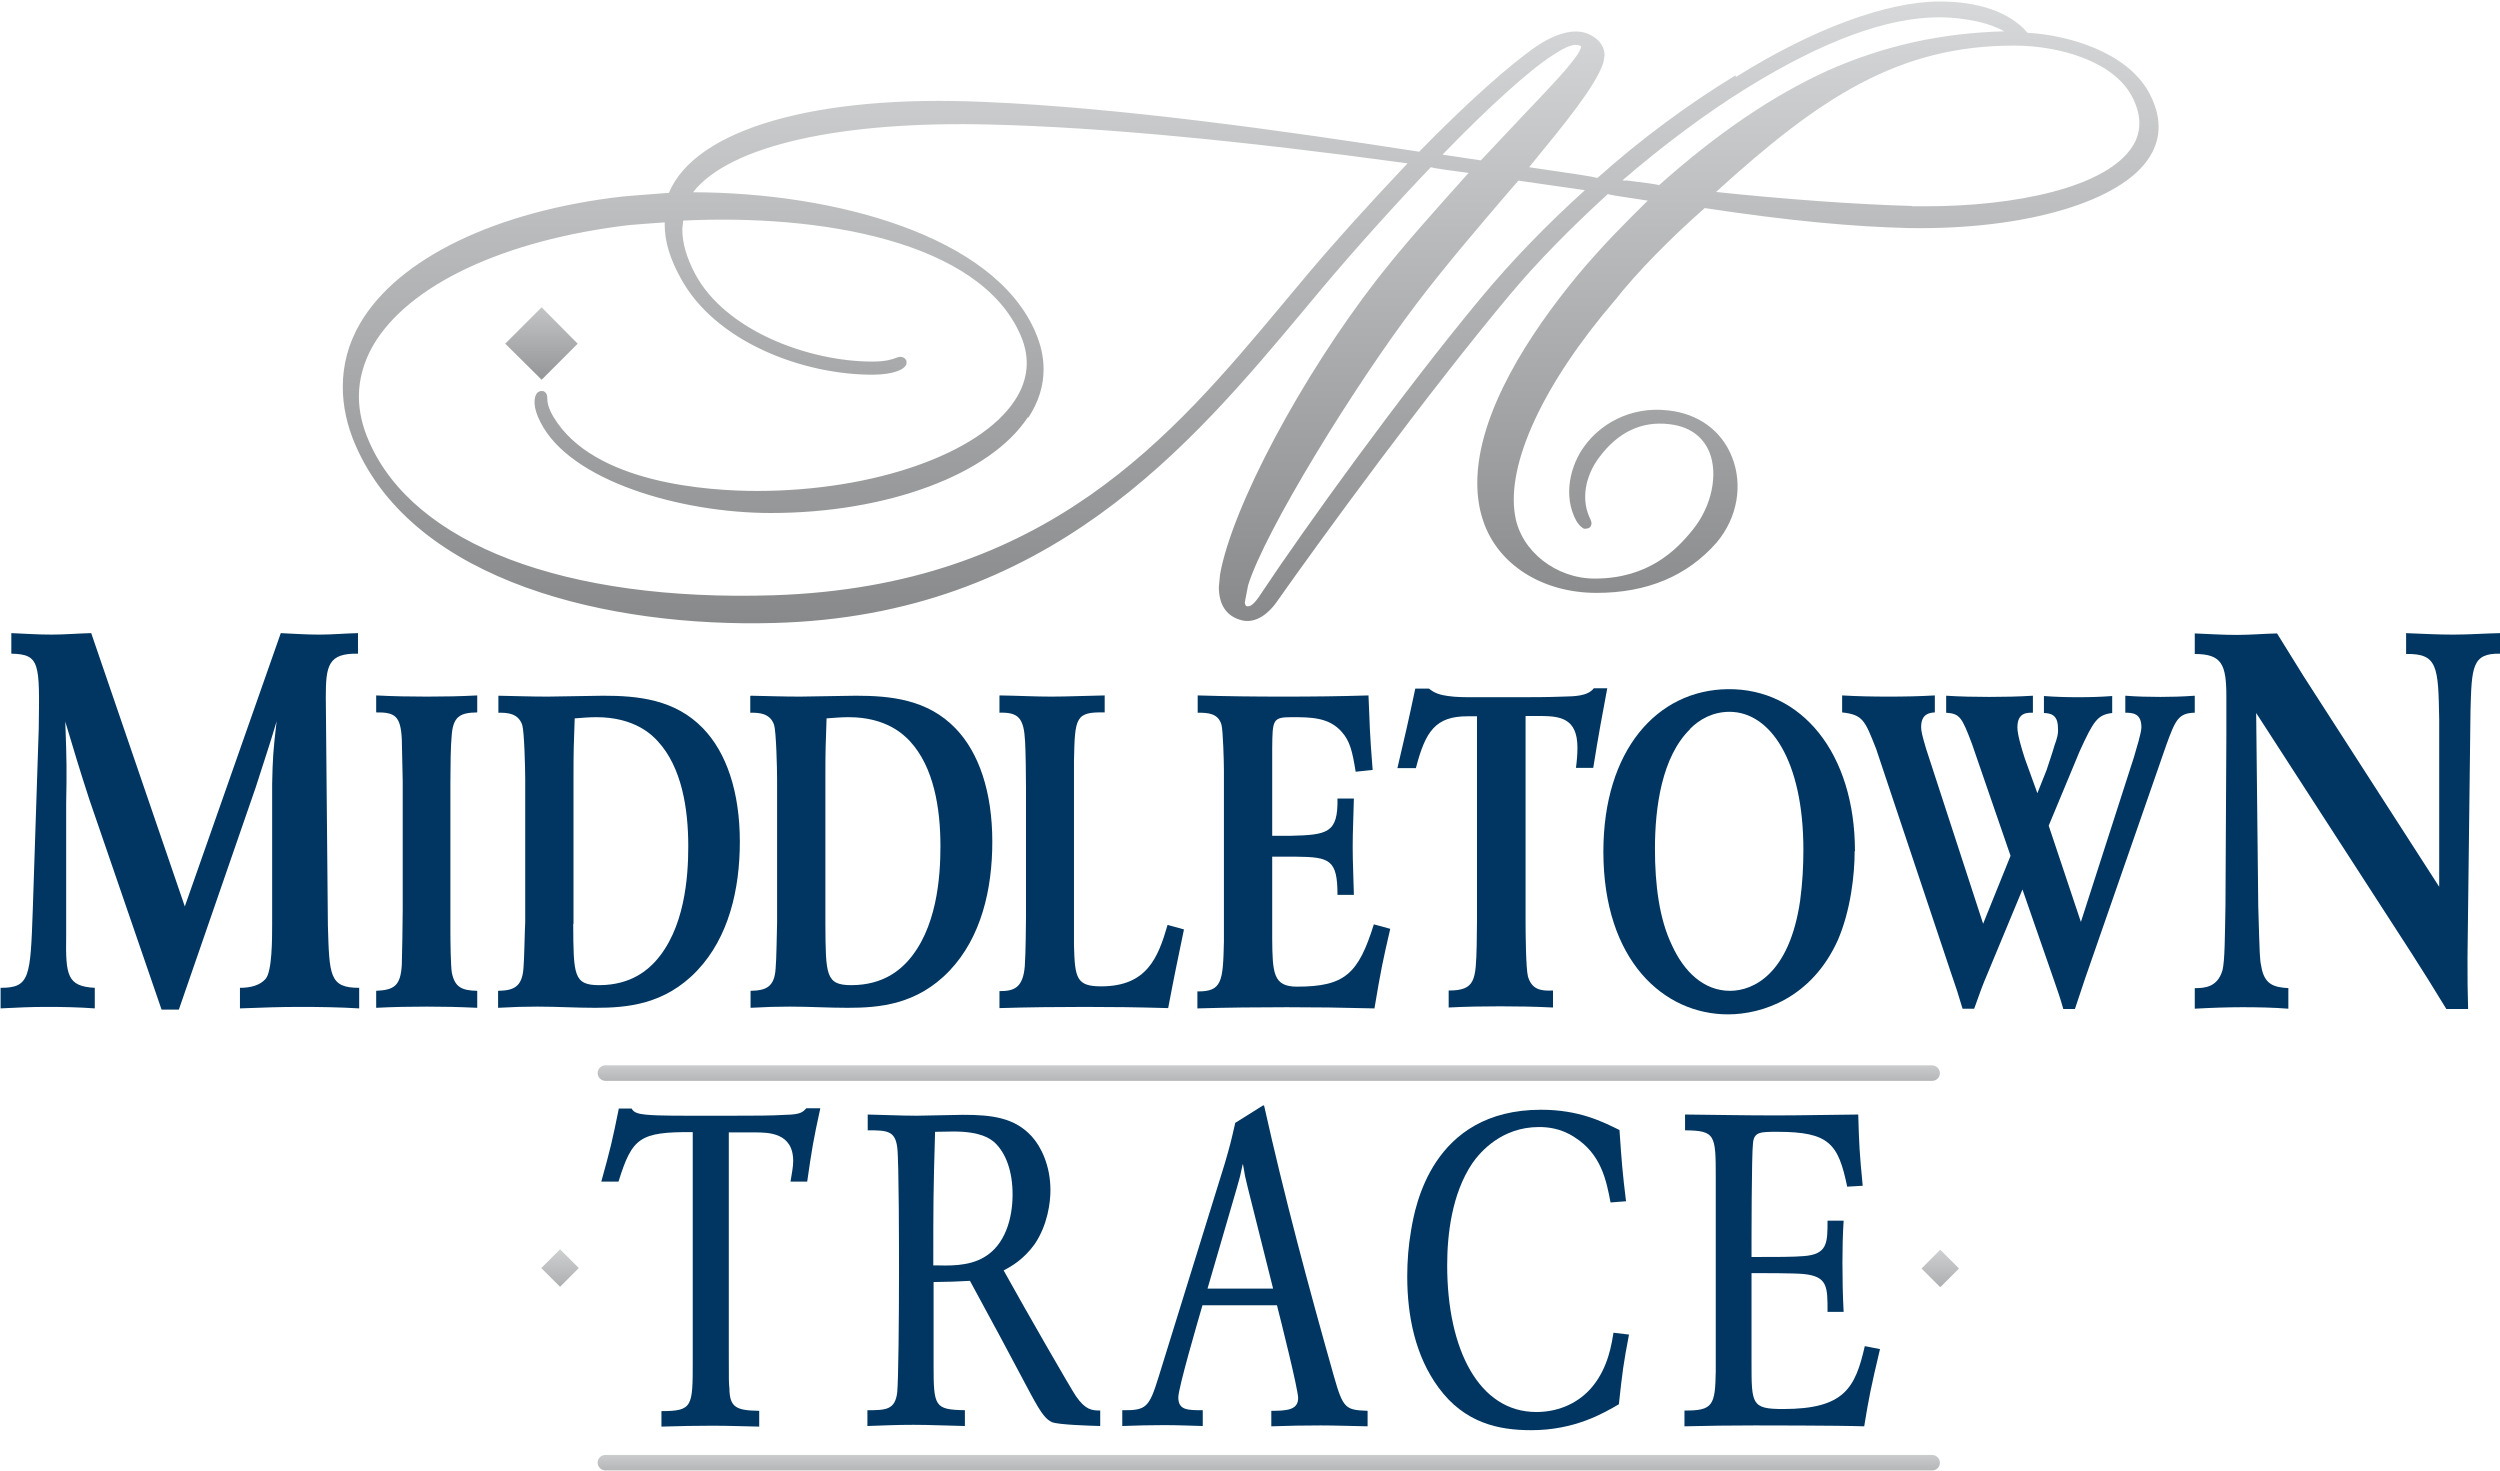
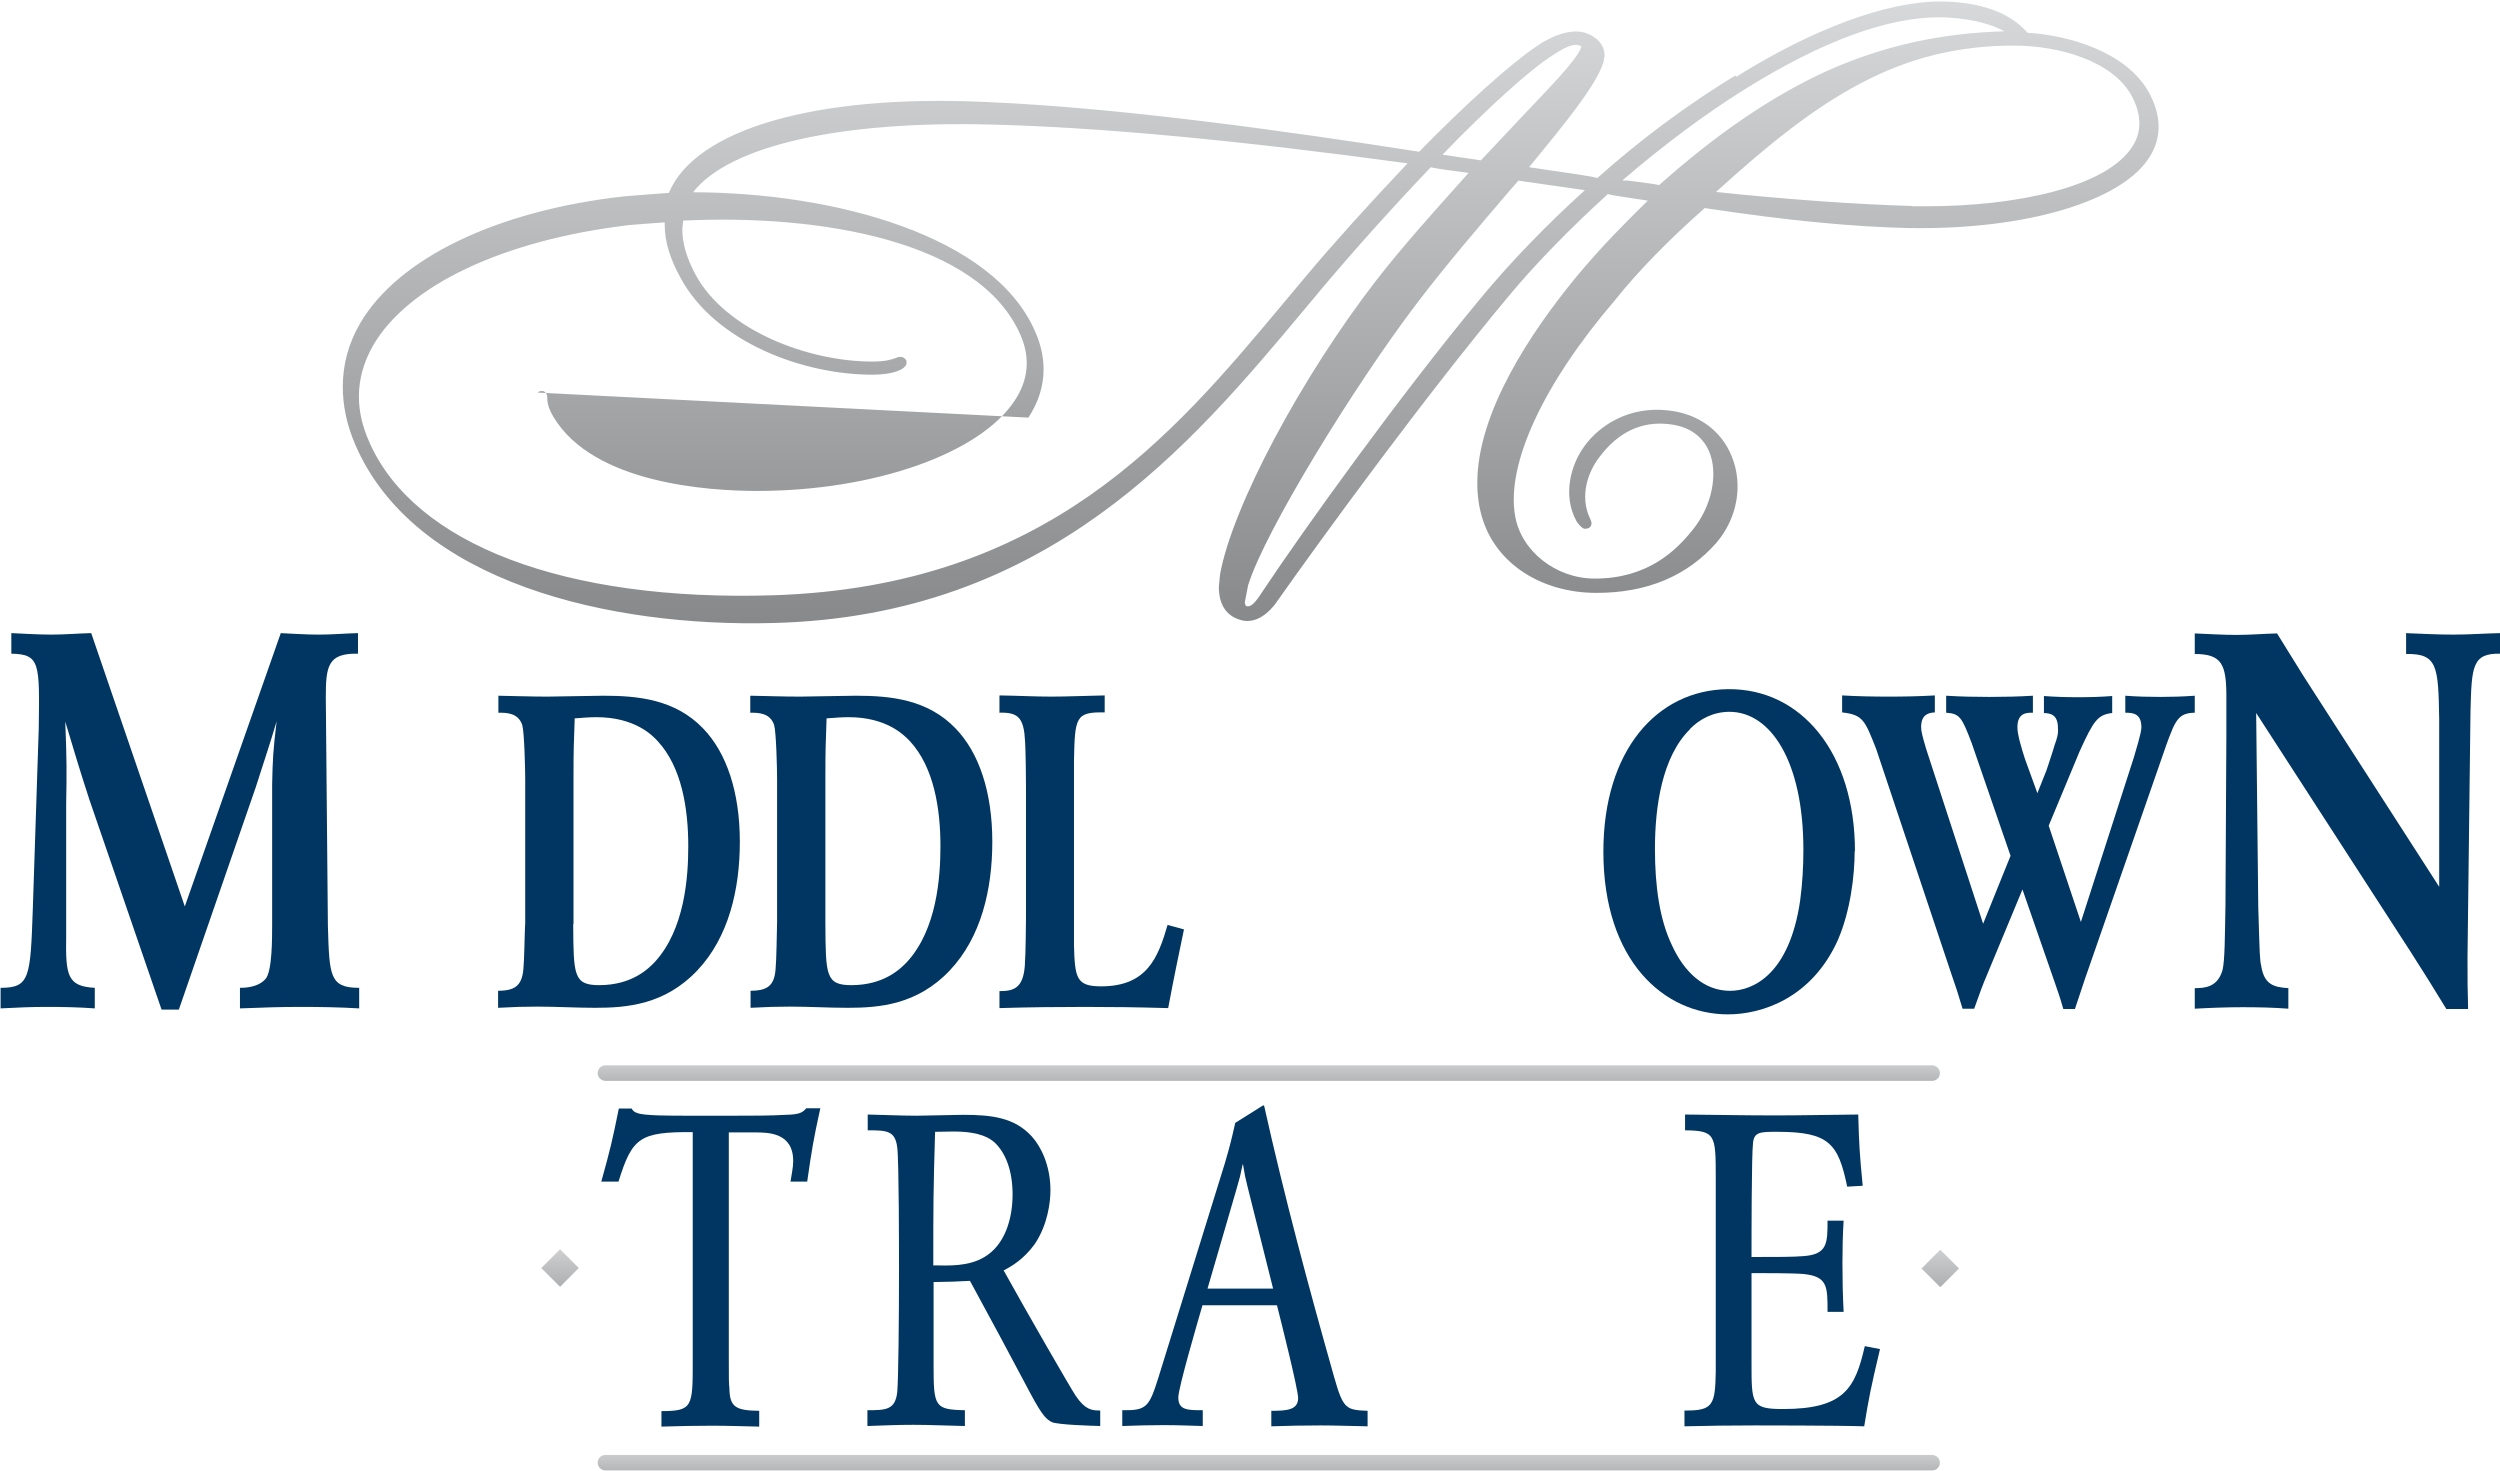
<svg xmlns="http://www.w3.org/2000/svg" xmlns:xlink="http://www.w3.org/1999/xlink" id="Layer_2" data-name="Layer 2" viewBox="0 0 83.87 49.34" style="">
  <defs>
    <clipPath id="clippath">
-       <path d="M41.8,20.33s-.04-.07-.04-.12l.11-.57c.55-1.8,3.57-6.71,5.66-9.46.98-1.29,2.12-2.62,3.13-3.8,0,0,.22-.25.28-.32.07.01,1.95.28,1.95.28,0,0,.16.02.28.04-1.26,1.14-2.45,2.36-3.51,3.64-2.68,3.23-5.9,7.71-7.33,9.86-.24.38-.37.46-.46.46-.02,0-.04,0-.07-.01M34.5,14.01c.34-.52.51-1.06.51-1.62,0-.41-.09-.83-.28-1.26-1.39-3.23-6.74-4.67-11.48-4.68,1.21-1.56,4.94-2.41,10.05-2.27,3.6.09,8.29.53,13.92,1.3-1.36,1.44-2.49,2.69-3.41,3.79l-.77.92c-3.71,4.44-7.92,9.48-17.09,9.78-7,.22-12.07-1.71-13.57-5.16-.23-.52-.34-1.02-.34-1.51,0-.58.16-1.15.47-1.7,1.18-2.04,4.39-3.55,8.6-4.05,0,0,.98-.08,1.19-.09,0,.05,0,.1,0,.1,0,.54.18,1.13.53,1.76,1.16,2.16,4.14,3.27,6.49,3.25.61-.01,1.02-.15,1.09-.36v-.03s0-.08,0-.08l-.05-.07c-.11-.09-.21-.06-.31-.02-.13.05-.34.12-.79.12-2.12,0-4.92-1.03-5.94-2.94-.29-.55-.43-1.04-.43-1.5,0,0,.02-.21.03-.29,4.58-.22,9.95.67,11.32,3.85.33.76.26,1.5-.2,2.19-1.17,1.78-4.72,3.03-8.64,3.03-1.61,0-5.49-.24-6.83-2.48-.19-.32-.21-.51-.21-.63,0-.09-.02-.2-.14-.24h-.03s-.07,0-.07,0l-.09.05c-.14.16-.15.51.1.99.99,1.98,4.72,3.05,7.73,3.05,3.9,0,7.36-1.29,8.62-3.21M64.15,6.91c-1.87-.05-4.32-.23-6.58-.47,3.49-3.18,6.13-4.91,9.99-4.91h.02c1.5,0,3.3.52,3.93,1.68.33.61.35,1.18.05,1.67-.87,1.43-4.02,2.04-6.92,2.04-.17,0-.33,0-.5,0M48.4,5.18c1.51-1.56,2.91-2.83,3.68-3.32.29-.19.7-.45.94-.32,0,0,.01.01.03.03-.02.05-.06.15-.07.16,0,0-.06.1-.06.1-.3.45-.97,1.15-1.81,2.03,0,0-1.3,1.38-1.43,1.52-.07-.01-1.21-.18-1.27-.19M54.54,6.06s-.06,0-.11-.01c1.36-1.17,2.79-2.24,4.16-3.09,2.55-1.58,4.72-2.38,6.46-2.38h.02c.34,0,1.42.05,2.17.47-2.11.06-4.01.47-5.93,1.32-1.86.85-3.71,2.11-5.65,3.84-.11-.03-.38-.07-1.12-.16M58.22,2.53c-1.61.98-3.21,2.17-4.63,3.44-.18-.05-.71-.13-2.29-.36.01-.02.03-.04.03-.04,1.18-1.44,2.2-2.68,2.46-3.47,0,0,.04-.24.04-.24,0-.22-.1-.52-.54-.72-.61-.27-1.4.18-1.71.39-.88.59-2.4,1.95-3.97,3.56-4.38-.68-9.99-1.48-14.58-1.67-5.65-.26-9.7.91-10.59,3.05-.07,0-1.53.12-1.53.12-4.26.48-7.56,2.08-8.83,4.26-.39.67-.58,1.38-.58,2.13,0,.64.14,1.29.42,1.94,2,4.64,8.57,6.13,14.04,5.98,9.21-.24,13.98-5.95,17.81-10.53,0,0,.55-.66.55-.66,1.1-1.31,2.44-2.8,3.68-4.1.08.02.22.05.52.09,0,0,.5.07.75.1-.05.06-.1.11-.1.11-1.01,1.13-2.06,2.29-2.98,3.47-2.54,3.28-4.85,7.62-5.26,9.89,0,0-.04.42-.04.42,0,.57.23.94.67,1.09.59.22,1.06-.3,1.23-.53,1.6-2.27,5.05-7,7.86-10.36.91-1.09,2.05-2.25,3.29-3.38.09.03.28.06.68.12,0,0,.47.07.66.1-.69.68-1.53,1.51-2.4,2.56-1.52,1.85-3.32,4.54-3.32,6.91,0,.44.06.86.19,1.25.48,1.48,1.98,2.44,3.81,2.44,1.7,0,3.05-.57,4.03-1.69.7-.83.89-1.94.51-2.88-.35-.88-1.13-1.44-2.12-1.55-1.33-.16-2.33.51-2.82,1.19-.47.63-.74,1.66-.28,2.51.02.04.15.23.27.27.12,0,.19-.03.22-.1.05-.09,0-.19-.04-.27-.34-.75-.05-1.55.33-2.04.63-.84,1.42-1.21,2.34-1.1.82.09,1.18.55,1.34.92.31.75.09,1.83-.55,2.62-.56.7-1.51,1.64-3.29,1.64-1.3,0-2.47-.92-2.67-2.1-.31-1.73.94-4.43,3.35-7.24.77-.97,1.82-2.04,3.01-3.09,2.83.43,5.02.63,6.84.67,3.93.07,7.19-.9,8.1-2.41.4-.65.38-1.38-.05-2.16h0c-.75-1.33-2.66-1.9-4.06-1.98-.58-.68-1.61-1.05-2.95-1.05-1.77,0-4.26.92-6.83,2.53" style="fill: none" />
+       <path d="M41.8,20.33s-.04-.07-.04-.12l.11-.57c.55-1.8,3.57-6.71,5.66-9.46.98-1.29,2.12-2.62,3.13-3.8,0,0,.22-.25.28-.32.07.01,1.95.28,1.95.28,0,0,.16.02.28.04-1.26,1.14-2.45,2.36-3.51,3.64-2.68,3.23-5.9,7.71-7.33,9.86-.24.38-.37.46-.46.46-.02,0-.04,0-.07-.01M34.5,14.01c.34-.52.51-1.06.51-1.62,0-.41-.09-.83-.28-1.26-1.39-3.23-6.74-4.67-11.48-4.68,1.21-1.56,4.94-2.41,10.05-2.27,3.6.09,8.29.53,13.92,1.3-1.36,1.44-2.49,2.69-3.41,3.79l-.77.92c-3.71,4.44-7.92,9.48-17.09,9.78-7,.22-12.07-1.71-13.57-5.16-.23-.52-.34-1.02-.34-1.51,0-.58.16-1.15.47-1.7,1.18-2.04,4.39-3.55,8.6-4.05,0,0,.98-.08,1.19-.09,0,.05,0,.1,0,.1,0,.54.18,1.13.53,1.76,1.16,2.16,4.14,3.27,6.49,3.25.61-.01,1.02-.15,1.09-.36v-.03s0-.08,0-.08l-.05-.07c-.11-.09-.21-.06-.31-.02-.13.05-.34.12-.79.12-2.12,0-4.92-1.03-5.94-2.94-.29-.55-.43-1.04-.43-1.5,0,0,.02-.21.03-.29,4.58-.22,9.95.67,11.32,3.85.33.76.26,1.5-.2,2.19-1.17,1.78-4.72,3.03-8.64,3.03-1.61,0-5.49-.24-6.83-2.48-.19-.32-.21-.51-.21-.63,0-.09-.02-.2-.14-.24h-.03s-.07,0-.07,0l-.09.05M64.15,6.91c-1.87-.05-4.32-.23-6.58-.47,3.49-3.18,6.13-4.91,9.99-4.91h.02c1.5,0,3.3.52,3.93,1.68.33.61.35,1.18.05,1.67-.87,1.43-4.02,2.04-6.92,2.04-.17,0-.33,0-.5,0M48.4,5.18c1.51-1.56,2.91-2.83,3.68-3.32.29-.19.7-.45.94-.32,0,0,.01.01.03.03-.02.05-.06.15-.07.16,0,0-.06.1-.06.1-.3.45-.97,1.15-1.81,2.03,0,0-1.3,1.38-1.43,1.52-.07-.01-1.21-.18-1.27-.19M54.54,6.06s-.06,0-.11-.01c1.36-1.17,2.79-2.24,4.16-3.09,2.55-1.58,4.72-2.38,6.46-2.38h.02c.34,0,1.42.05,2.17.47-2.11.06-4.01.47-5.93,1.32-1.86.85-3.71,2.11-5.65,3.84-.11-.03-.38-.07-1.12-.16M58.22,2.53c-1.61.98-3.21,2.17-4.63,3.44-.18-.05-.71-.13-2.29-.36.01-.02.03-.04.03-.04,1.18-1.44,2.2-2.68,2.46-3.47,0,0,.04-.24.04-.24,0-.22-.1-.52-.54-.72-.61-.27-1.4.18-1.71.39-.88.59-2.4,1.95-3.97,3.56-4.38-.68-9.99-1.48-14.58-1.67-5.65-.26-9.7.91-10.59,3.05-.07,0-1.53.12-1.53.12-4.26.48-7.56,2.08-8.83,4.26-.39.67-.58,1.38-.58,2.13,0,.64.14,1.29.42,1.94,2,4.64,8.57,6.13,14.04,5.98,9.21-.24,13.98-5.95,17.81-10.53,0,0,.55-.66.55-.66,1.1-1.31,2.44-2.8,3.68-4.1.08.02.22.05.52.09,0,0,.5.07.75.1-.05.06-.1.11-.1.11-1.01,1.13-2.06,2.29-2.98,3.47-2.54,3.28-4.85,7.62-5.26,9.89,0,0-.04.42-.04.42,0,.57.23.94.67,1.09.59.22,1.06-.3,1.23-.53,1.6-2.27,5.05-7,7.86-10.36.91-1.09,2.05-2.25,3.29-3.38.09.03.28.06.68.12,0,0,.47.07.66.1-.69.68-1.53,1.51-2.4,2.56-1.52,1.85-3.32,4.54-3.32,6.91,0,.44.06.86.19,1.25.48,1.48,1.98,2.44,3.81,2.44,1.7,0,3.05-.57,4.03-1.69.7-.83.89-1.94.51-2.88-.35-.88-1.13-1.44-2.12-1.55-1.33-.16-2.33.51-2.82,1.19-.47.63-.74,1.66-.28,2.51.02.04.15.23.27.27.12,0,.19-.03.22-.1.05-.09,0-.19-.04-.27-.34-.75-.05-1.55.33-2.04.63-.84,1.42-1.21,2.34-1.1.82.09,1.18.55,1.34.92.31.75.09,1.83-.55,2.62-.56.7-1.51,1.64-3.29,1.64-1.3,0-2.47-.92-2.67-2.1-.31-1.73.94-4.43,3.35-7.24.77-.97,1.82-2.04,3.01-3.09,2.83.43,5.02.63,6.84.67,3.93.07,7.19-.9,8.1-2.41.4-.65.38-1.38-.05-2.16h0c-.75-1.33-2.66-1.9-4.06-1.98-.58-.68-1.61-1.05-2.95-1.05-1.77,0-4.26.92-6.83,2.53" style="fill: none" />
    </clipPath>
    <linearGradient id="linear-gradient" x1="-189.65" y1="300.99" x2="-189.35" y2="300.99" gradientTransform="translate(-23895.74 15081.15) rotate(90) scale(79.53 -79.53)" gradientUnits="userSpaceOnUse">
      <stop offset="0" stop-color="#dddfe0" />
      <stop offset="1" stop-color="#838587" />
    </linearGradient>
    <clipPath id="clippath-1">
-       <polygon points="18.12 10.36 16.95 11.53 18.17 12.74 19.38 11.53 18.17 10.31 18.12 10.36" style="fill: none" />
-     </clipPath>
+       </clipPath>
    <linearGradient id="linear-gradient-2" x1="-171.65" y1="301.6" x2="-171.36" y2="301.6" gradientTransform="translate(-4840.25 2774.15) rotate(90) scale(16.11 -16.11)" xlink:href="#linear-gradient" />
    <clipPath id="clippath-2">
      <rect x="64.64" y="42.1" width=".89" height=".89" transform="translate(-11 58.56) rotate(-45.05)" style="fill: none" />
    </clipPath>
    <linearGradient id="linear-gradient-3" x1="-170.4" y1="292.25" x2="-170.11" y2="292.25" gradientTransform="translate(-3481.18 2108.25) rotate(90) scale(12.13 -12.13)" xlink:href="#linear-gradient" />
    <clipPath id="clippath-3">
      <rect x="18.34" y="42.1" width=".89" height=".89" transform="translate(-24.59 25.77) rotate(-45.04)" style="fill: none" />
    </clipPath>
    <linearGradient id="linear-gradient-4" x1="-170.4" y1="301.43" x2="-170.11" y2="301.43" gradientTransform="translate(-3638.85 2108.25) rotate(90) scale(12.13 -12.13)" xlink:href="#linear-gradient" />
    <clipPath id="clippath-4">
      <path d="M20.31,35.74c-.15,0-.26.12-.26.26s.12.26.26.26h44.51c.15,0,.26-.12.26-.26s-.12-.26-.26-.26H20.31Z" style="fill: none" />
    </clipPath>
    <linearGradient id="linear-gradient-5" x1="-153.21" y1="293.54" x2="-152.92" y2="293.54" gradientTransform="translate(-2139.32 1173.63) rotate(90) scale(7.43 -7.43)" xlink:href="#linear-gradient" />
    <clipPath id="clippath-5">
      <path d="M20.31,48.81c-.15,0-.26.12-.26.26s.12.26.26.26h44.51c.15,0,.26-.12.26-.26s-.12-.26-.26-.26H20.31Z" style="fill: none" />
    </clipPath>
    <linearGradient id="linear-gradient-6" x1="-157.44" y1="293.54" x2="-157.15" y2="293.54" gradientTransform="translate(-2139.32 1218.13) rotate(90) scale(7.43 -7.43)" xlink:href="#linear-gradient" />
  </defs>
  <g id="Layer_1-2" data-name="Layer 1">
    <g>
      <g>
        <path d="M9.41,21.24c.43.02.86.05,1.3.05s.86-.04,1.3-.05v.69c-1.01-.02-1.08.41-1.08,1.47l.07,7.65c.05,1.68.05,2.09,1.05,2.09v.69c-.66-.04-1.33-.05-1.99-.05s-1.21.02-2.01.05v-.69c.37,0,.68-.09.86-.3.22-.25.22-1.34.22-1.84v-4.7c.02-.87.03-1.08.15-2.1-.28.94-.37,1.17-.7,2.21l-2.58,7.46h-.58l-2.42-7.04c-.35-1.08-.48-1.52-.81-2.62.05,1.34.05,1.63.03,2.76v4.42c-.02,1.33.03,1.7.96,1.75v.69c-.55-.04-1.08-.05-1.61-.05s-.95.02-1.55.05v-.69c.98,0,1-.34,1.08-2.62l.2-6.08c.03-2.19.05-2.49-.92-2.51v-.69c.45.02.9.05,1.35.05s.9-.04,1.33-.05l3.14,9.17,3.22-9.17Z" style="fill: #003661; --orig-fill: #003661" />
-         <path d="M15.11,31.28c0,.28.01,1.15.05,1.36.1.47.32.59.85.6v.57c-.64-.03-1.12-.04-1.69-.04s-1.14.01-1.7.04v-.57c.6-.03.82-.16.86-.88.01-.32.03-1.44.03-1.83v-4.32l-.03-1.41c-.04-.77-.22-.91-.86-.9v-.57c.57.03,1.14.04,1.7.04s1.14-.01,1.69-.04v.57c-.58.01-.82.13-.86.82-.03.28-.04,1.02-.04,1.52v5.04Z" style="fill: #003661; --orig-fill: #003661" />
        <path d="M16.72,23.34c.56.01,1.09.03,1.65.03.28,0,1.58-.03,1.87-.03,1.16,0,2.41.12,3.35,1.1.78.81,1.23,2.12,1.23,3.8,0,1.59-.37,3.2-1.43,4.32-1.09,1.15-2.37,1.25-3.42,1.25-.65,0-1.29-.04-1.94-.04-.44,0-.79.01-1.32.04v-.57c.51-.01.8-.12.85-.74.03-.29.04-1.22.06-1.56v-4.8c0-.35-.03-1.59-.1-1.82-.14-.41-.53-.41-.8-.41v-.56ZM19.23,31c.01,1.71.01,2.05.87,2.05,1.11,0,1.66-.56,1.87-.78,1-1.09,1.12-2.84,1.12-3.88,0-1.27-.22-2.65-1.02-3.52-.19-.21-.78-.81-2.06-.81-.24,0-.46.02-.73.04-.03.87-.04,1.03-.04,1.94v4.95Z" style="fill: #003661; --orig-fill: #003661" />
        <path d="M25.19,23.34c.55.01,1.09.03,1.65.03.28,0,1.58-.03,1.87-.03,1.16,0,2.41.12,3.35,1.1.78.81,1.23,2.12,1.23,3.8,0,1.59-.37,3.2-1.43,4.32-1.09,1.15-2.37,1.25-3.42,1.25-.65,0-1.29-.04-1.94-.04-.44,0-.79.01-1.32.04v-.57c.51-.01.8-.12.84-.74.03-.29.04-1.22.05-1.56v-4.8c0-.35-.03-1.59-.1-1.82-.14-.41-.53-.41-.8-.41v-.56ZM27.69,31c.01,1.71.01,2.05.87,2.05,1.11,0,1.66-.56,1.87-.78,1-1.09,1.12-2.84,1.12-3.88,0-1.27-.22-2.65-1.02-3.52-.2-.21-.78-.81-2.06-.81-.24,0-.46.02-.74.04-.03.87-.04,1.03-.04,1.94v4.95Z" style="fill: #003661; --orig-fill: #003661" />
        <path d="M33.54,23.33c.65.01,1.18.04,1.73.04s1.18-.03,1.79-.04v.57c-.98-.02-1,.16-1.03,1.62v6.2c.03,1.09.08,1.37.91,1.37,1.54,0,1.91-.96,2.23-2.06l.55.15c-.23,1.12-.29,1.37-.53,2.64-1.05-.03-1.84-.04-2.78-.04s-1.93.01-2.88.04v-.57c.47,0,.79-.09.85-.84.01-.18.03-.43.04-1.62v-4.38c0-.38-.01-1.19-.03-1.53-.04-.79-.22-.99-.86-.97v-.57Z" style="fill: #003661; --orig-fill: #003661" />
-         <path d="M40.18,23.33c.96.03,1.92.04,2.88.04s1.91-.01,2.85-.04c.04.97.04,1.27.14,2.5l-.57.06c-.11-.68-.19-1.03-.47-1.34-.43-.49-1.04-.49-1.68-.49s-.64.09-.65,1.05v2.93h.6c1.26-.03,1.61-.09,1.59-1.25h.55c-.01.53-.04,1.07-.04,1.62s.03,1.08.04,1.61h-.55c0-1.18-.26-1.27-1.39-1.28h-.8v2.74c.01,1.16.03,1.62.83,1.62,1.61,0,2.06-.43,2.58-2.09l.55.15c-.25,1.08-.31,1.36-.53,2.67-1.18-.03-1.94-.04-2.94-.04s-1.99.01-3,.04v-.57c.83.01.86-.34.89-1.67v-5.75c0-.31-.03-1.31-.08-1.52-.11-.4-.47-.41-.8-.41v-.57Z" style="fill: #003661; --orig-fill: #003661" />
-         <path d="M49.55,24.03h-.32c-1.07,0-1.41.5-1.73,1.74h-.62c.26-1.11.35-1.49.6-2.67h.46c.17.15.39.22.64.25.26.04.56.04.86.04h1.44c.51,0,1.02,0,1.54-.02.4-.01.84-.01,1.05-.28h.45c-.2,1.09-.26,1.36-.47,2.67h-.58c.03-.22.05-.46.05-.68,0-.99-.59-1.05-1.2-1.06h-.54v6.91c0,.37.01,1.56.08,1.83.13.44.43.49.84.47v.57c-.6-.03-1.18-.04-1.77-.04s-1.16.01-1.73.04v-.57c.9,0,.91-.35.94-1.52,0-.27.01-.53.01-.8v-6.89Z" style="fill: #003661; --orig-fill: #003661" />
        <path d="M62.22,28.55c0,.82-.14,2-.56,2.98-.88,1.96-2.55,2.5-3.69,2.5-2.15,0-4.18-1.8-4.18-5.46,0-3.4,1.8-5.42,4.17-5.45,2.48-.03,4.27,2.15,4.27,5.44M56.7,24.46c-.95.93-1.18,2.62-1.18,4.02,0,1.22.15,2.36.57,3.23.4.88,1.06,1.53,1.95,1.53.78,0,1.99-.56,2.35-3.02.08-.59.11-1.16.11-1.71,0-2.99-1.11-4.63-2.48-4.63-.54,0-1,.24-1.33.58" style="fill: #003661; --orig-fill: #003661" />
        <path d="M61.8,23.33c.51.03,1.04.04,1.56.04s1.03-.01,1.55-.04v.57c-.17.01-.46.04-.46.49,0,.13.03.27.17.74l1.91,5.86.92-2.28-1.3-3.77c-.33-.87-.4-1-.86-1.03v-.57c.48.03.97.04,1.45.04s.97-.01,1.46-.04v.57c-.18,0-.52-.02-.52.49,0,.25.14.71.25,1.05l.42,1.16.31-.78c.09-.28.19-.56.27-.84.07-.19.13-.37.11-.57,0-.47-.28-.49-.47-.5v-.57c.39.03.76.04,1.15.04s.76-.01,1.14-.04v.57c-.49.06-.62.25-1.09,1.28l-1.04,2.5,1.08,3.23,1.78-5.53c.07-.25.25-.81.25-1,0-.47-.29-.49-.54-.49v-.57c.39.03.79.04,1.18.04.36,0,.72-.01,1.15-.04v.57c-.55.01-.65.25-.95,1.07l-2.73,7.85c-.12.37-.18.53-.34,1.02h-.39c-.13-.46-.17-.54-.29-.9l-1.08-3.11-1.18,2.84c-.17.4-.23.57-.44,1.16h-.39c-.15-.51-.21-.69-.38-1.18l-2.52-7.54c-.38-.96-.44-1.14-1.14-1.22v-.57Z" style="fill: #003661; --orig-fill: #003661" />
        <path d="M80.7,21.24c.53.02,1.06.05,1.6.05s1.07-.04,1.58-.05v.69c-.95-.02-.96.44-1,1.93l-.1,8.26c0,.76,0,1.06.02,1.73h-.73c-.55-.9-.62-1.01-1.18-1.89l-5.2-8.04.07,6.49c.05,1.7.05,1.77.1,2,.1.62.42.71.91.74v.69c-.51-.04-1.03-.05-1.54-.05s-1.07.02-1.6.05v-.69c.32,0,.76-.02.93-.6.08-.32.08-1.13.1-2.19l.03-5.68v-1.31c0-1.08-.15-1.43-1.06-1.43v-.69c.47.02.95.05,1.41.05s.9-.04,1.35-.05l.9,1.45,4.54,7.05v-5.62c-.03-1.77-.05-2.21-1.11-2.19v-.69Z" style="fill: #003661; --orig-fill: #003661" />
      </g>
      <g style="clip-path: url(#clippath)">
        <rect x="11.49" y="0" width="61.01" height="21.04" style="fill: url(#linear-gradient); --orig-fill: url(#linear-gradient)" />
      </g>
      <g style="clip-path: url(#clippath-1)">
        <rect x="16.95" y="10.31" width="2.43" height="2.43" style="fill: url(#linear-gradient-2); --orig-fill: url(#linear-gradient-2)" />
      </g>
      <g style="clip-path: url(#clippath-2)">
        <rect x="64.46" y="41.91" width="1.26" height="1.26" style="fill: url(#linear-gradient-3); --orig-fill: url(#linear-gradient-3)" />
      </g>
      <g style="clip-path: url(#clippath-3)">
        <rect x="18.15" y="41.91" width="1.26" height="1.26" style="fill: url(#linear-gradient-4); --orig-fill: url(#linear-gradient-4)" />
      </g>
      <g>
        <path d="M20.17,39.65c.31-1.12.37-1.37.59-2.46h.43c.04.07.09.12.19.15.22.09,1.05.09,1.72.09h1.52c.65,0,1.25,0,1.74-.03.5-.01.57-.09.69-.22h.47c-.24,1.1-.28,1.35-.44,2.46h-.56c.04-.25.09-.49.09-.69,0-.96-.84-.96-1.3-.96h-.86v7.48c0,.86,0,.91.02,1.11.01.63.22.74,1,.75v.53c-.53-.01-1.04-.03-1.57-.03-.59,0-1.03.01-1.71.03v-.52c1.05,0,1.05-.15,1.05-1.68v-7.68c-1.78-.01-2.03.18-2.49,1.66h-.57Z" style="fill: #003661; --orig-fill: #003661" />
        <path d="M29.09,37.39c.56.01,1.12.04,1.67.04l1.55-.03c.96,0,1.72.09,2.3.72.32.35.63.99.63,1.81,0,.4-.09,1.16-.53,1.81-.37.51-.77.74-1.04.88.77,1.39,2.25,3.96,2.42,4.21.32.47.54.49.82.49v.52c-.34-.01-1.4-.04-1.62-.13-.18-.09-.32-.21-.72-.96-.56-1.06-1.46-2.74-2.03-3.78-.54.03-.63.03-1.22.04v2.78c0,1.4.03,1.5,1.05,1.52v.53c-.58-.01-1.15-.04-1.72-.04s-.97.02-1.55.04v-.53c.62,0,.93-.01,1-.6.04-.41.06-2.5.06-4.05,0-.65,0-3.73-.06-4.17-.07-.56-.35-.57-.99-.57v-.53ZM31.3,42.45c.54.01,1.18.04,1.71-.27.71-.41.96-1.3.96-2.11,0-.77-.22-1.38-.6-1.74-.15-.13-.46-.37-1.38-.37-.21,0-.4.01-.62.01-.06,2.05-.06,2.43-.06,4.46" style="fill: #003661; --orig-fill: #003661" />
        <path d="M42.41,37.1c.68,3.05,1.49,6.07,2.34,9.07.31,1.1.4,1.13,1.13,1.16v.52c-.6-.01-1.08-.03-1.58-.03-.55,0-1.1.01-1.65.03v-.52c.53,0,.9-.03.9-.43,0-.29-.59-2.64-.71-3.11h-2.5c-.15.52-.81,2.77-.81,3.09,0,.43.31.43.82.43v.53c-.4-.01-.8-.03-1.3-.03-.41,0-.91.01-1.4.03v-.53c.81.01.9-.09,1.22-1.12l2.22-7.16c.18-.62.21-.74.35-1.36l.94-.59ZM41.69,39.06l-.09.41-.12.43-.97,3.33h2.2l-.85-3.39-.09-.38-.07-.4Z" style="fill: #003661; --orig-fill: #003661" />
-         <path d="M54.65,44.77c-.19.99-.22,1.24-.34,2.34-.53.31-1.49.87-2.94.87-1.08,0-2.23-.23-3.11-1.43-.78-1.06-1.05-2.4-1.05-3.73,0-.52.04-1.03.13-1.55.13-.77.69-4.04,4.36-4.04,1.28,0,2.06.4,2.63.68.08,1.15.1,1.41.22,2.39l-.52.04c-.14-.75-.32-1.63-1.21-2.19-.47-.31-.93-.34-1.19-.34-1.25,0-1.97.83-2.24,1.22-.69,1.03-.84,2.4-.84,3.42,0,2.83,1.07,4.92,2.99,4.92.8,0,1.46-.34,1.88-.85.54-.65.65-1.46.71-1.81l.5.06Z" style="fill: #003661; --orig-fill: #003661" />
        <path d="M56.54,37.39c1,.01,2,.03,3,.03.93,0,1.71-.02,2.8-.03.03,1.03.04,1.25.15,2.39l-.52.03c-.3-1.44-.6-1.84-2.34-1.84-.57,0-.78,0-.82.37-.05.41-.05,3.24-.05,3.83.83,0,1.4,0,1.75-.03.8-.06.8-.44.8-1.19h.54c-.03.47-.04.94-.04,1.41,0,.55.01,1.09.04,1.65h-.54c0-.84.01-1.19-.81-1.27-.33-.03-1.35-.03-1.74-.03v3.01c0,1.39,0,1.55,1.06,1.55,2.06,0,2.42-.71,2.74-2.11l.51.1c-.31,1.3-.38,1.67-.53,2.59-.87-.03-3.56-.03-3.67-.03-.78,0-1.58.01-2.36.03v-.53c.96.01,1.03-.18,1.05-1.31v-6.5c0-1.44-.01-1.58-1.03-1.59v-.53Z" style="fill: #003661; --orig-fill: #003661" />
      </g>
      <g style="clip-path: url(#clippath-4)">
        <rect x="20.05" y="35.74" width="45.04" height=".53" style="fill: url(#linear-gradient-5); --orig-fill: url(#linear-gradient-5)" />
      </g>
      <g style="clip-path: url(#clippath-5)">
        <rect x="20.05" y="48.81" width="45.04" height=".53" style="fill: url(#linear-gradient-6); --orig-fill: url(#linear-gradient-6)" />
      </g>
    </g>
  </g>
</svg>